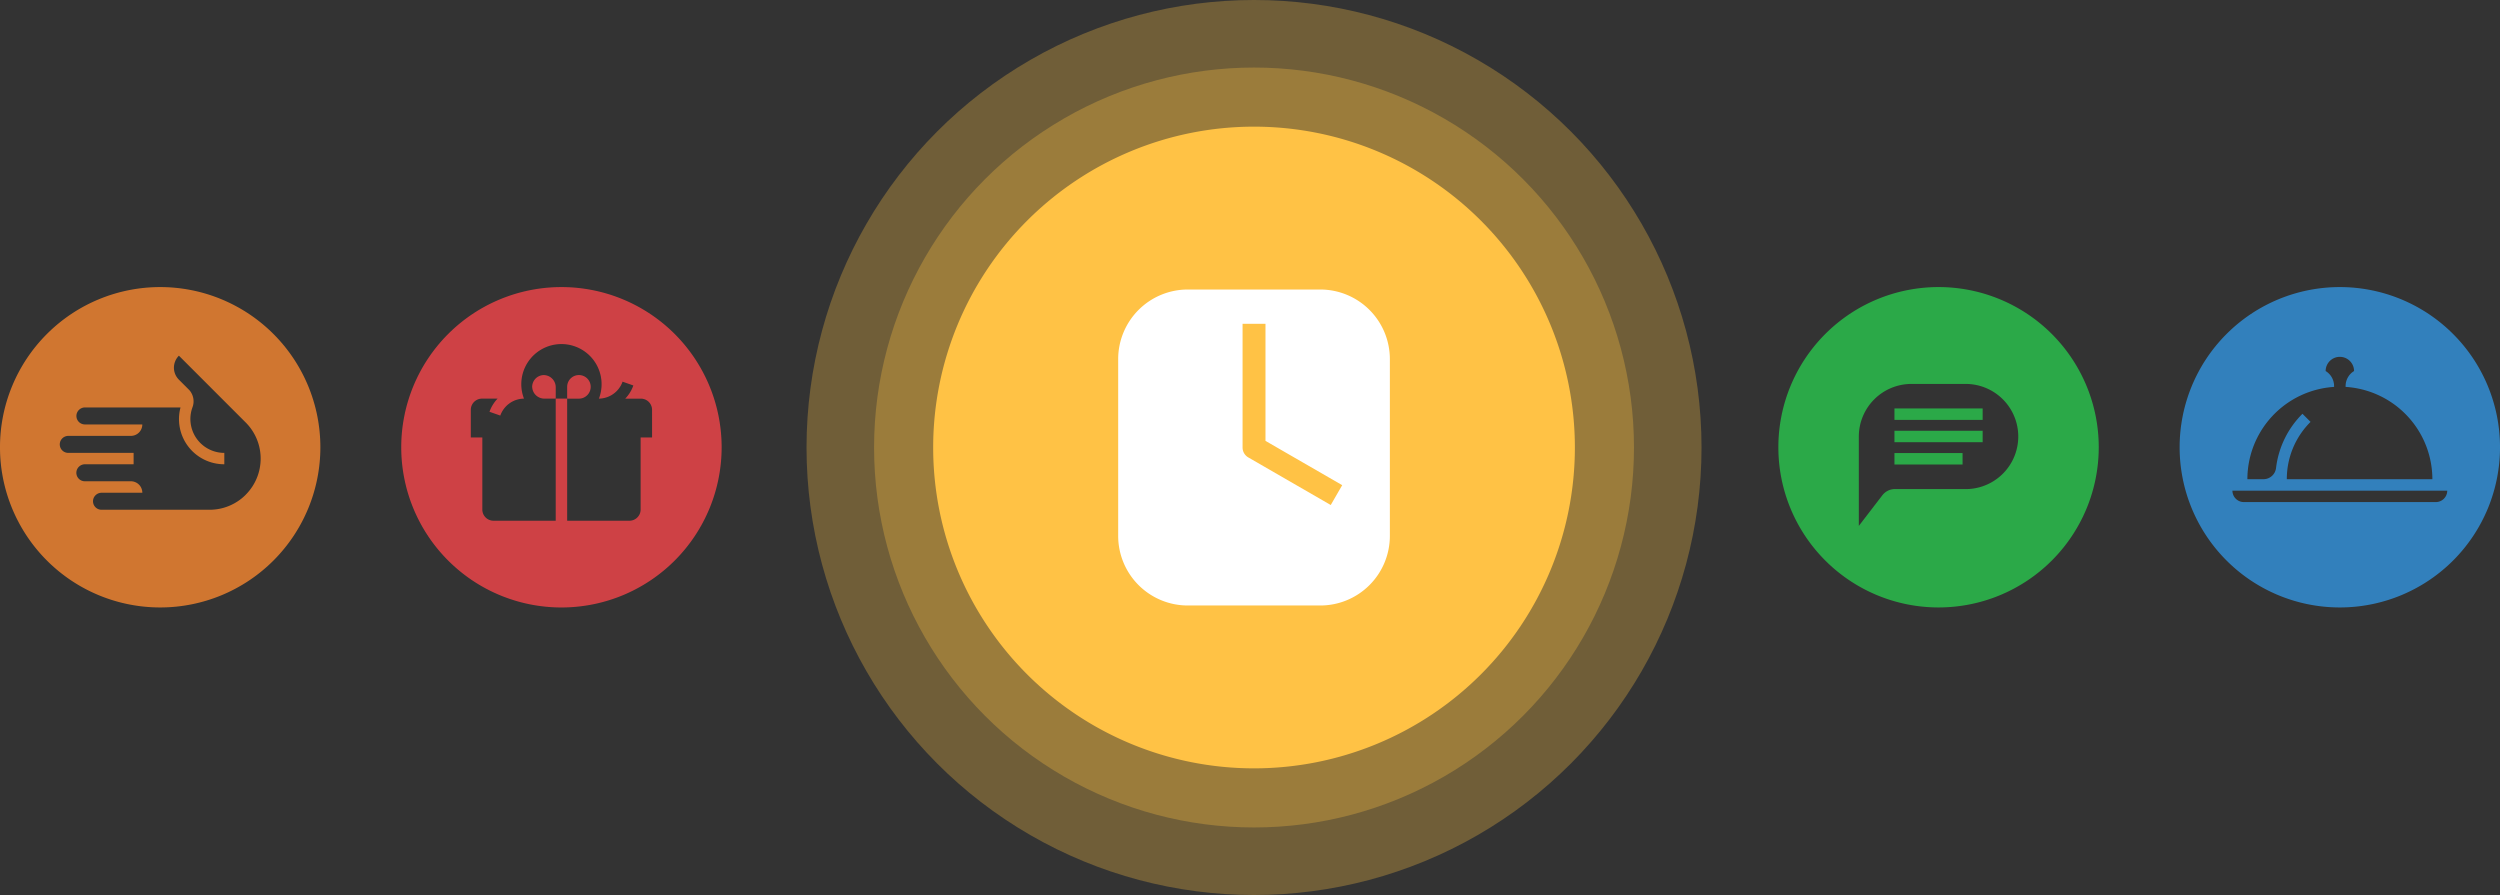
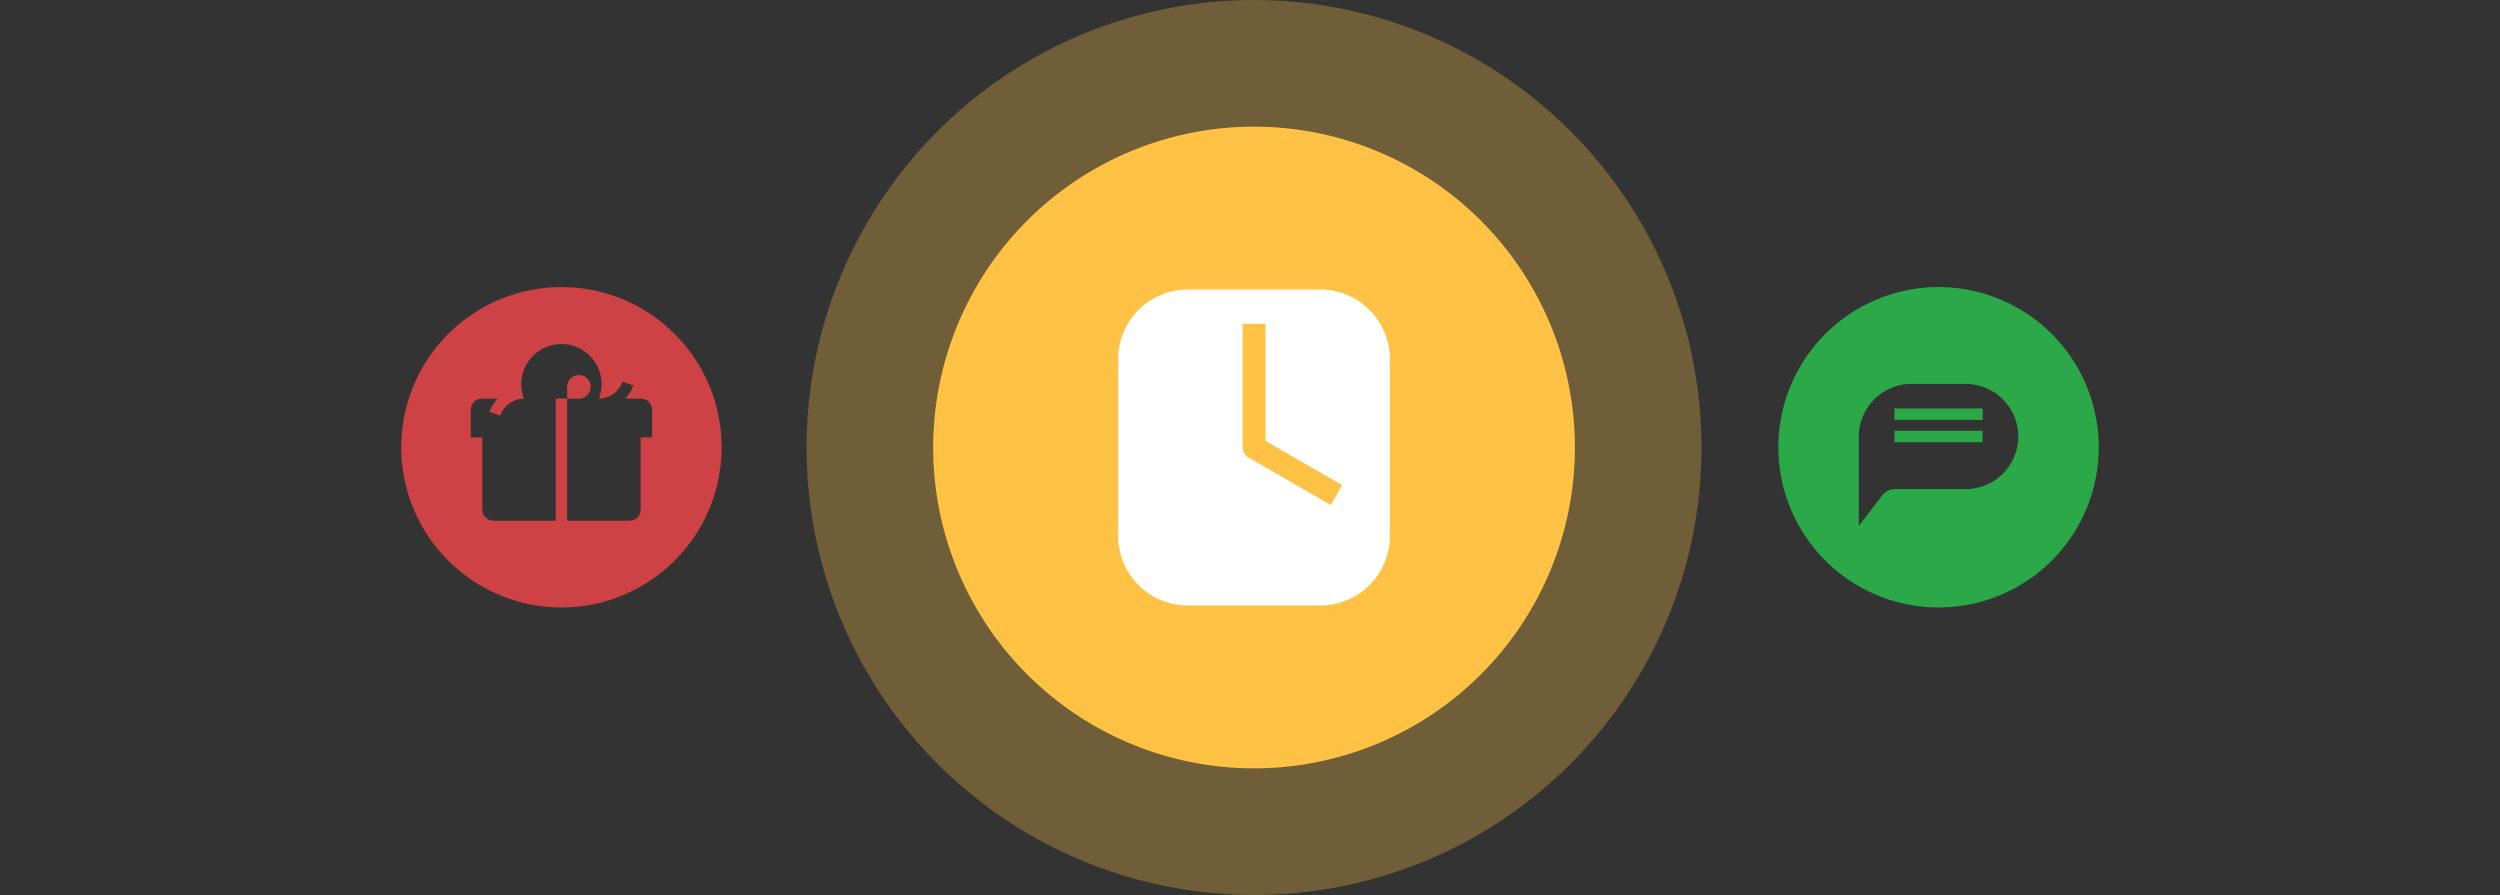
<svg xmlns="http://www.w3.org/2000/svg" width="296.088" height="106" viewBox="0 0 296.088 106">
  <rect x="0" y="0" width="296.088" height="106" fill="#333333" stroke="none" />
  <g id="Group_2777" data-name="Group 2777" transform="translate(-46.479 -259)">
    <g id="icon_gifts" transform="translate(94 293)" opacity="0.8">
      <path id="Path_2462" data-name="Path 2462" d="M484.844,0a18.973,18.973,0,1,0,18.973,18.973A18.973,18.973,0,0,0,484.844,0m10.734,16.455V17.81h-1.355v8.536a1.327,1.327,0,0,1-1.327,1.327h-7.374V13.211h-1.355V27.673H476.8a1.326,1.326,0,0,1-1.326-1.327V17.81H474.11V14.537a1.326,1.326,0,0,1,1.327-1.326h1.846a4.342,4.342,0,0,0-.959,1.558l1.279.449a3.008,3.008,0,0,1,2.792-2.007h.012a4.755,4.755,0,1,1,8.876,0,3.008,3.008,0,0,0,2.8-2.007l1.279.449a4.341,4.341,0,0,1-.96,1.56h1.848a1.326,1.326,0,0,1,1.327,1.326Z" transform="translate(-465.871 0)" fill="#f5454a" />
      <path id="Path_2463" data-name="Path 2463" d="M533.91,36a1.394,1.394,0,0,0-2.788,0V37.4h1.394A1.4,1.4,0,0,0,533.91,36" transform="translate(-511.471 -24.186)" fill="#f5454a" />
-       <path id="Path_2464" data-name="Path 2464" d="M518.708,34.609a1.4,1.4,0,0,0-1.345,1.344,1.438,1.438,0,0,0,1.461,1.443h1.327V36.07a1.438,1.438,0,0,0-1.443-1.461" transform="translate(-501.855 -24.186)" fill="#f5454a" />
    </g>
    <g id="icon_words" transform="translate(257.1 293)" opacity="0.8">
      <rect id="Rectangle_4430" data-name="Rectangle 4430" width="10.445" height="1.355" transform="translate(13.75 17.017)" fill="#29c74d" />
-       <rect id="Rectangle_4431" data-name="Rectangle 4431" width="8.066" height="1.355" transform="translate(13.75 19.659)" fill="#29c74d" />
      <rect id="Rectangle_4432" data-name="Rectangle 4432" width="10.445" height="1.355" transform="translate(13.75 14.375)" fill="#29c74d" />
      <path id="Path_2467" data-name="Path 2467" d="M640.133,0a18.972,18.972,0,1,0,18.972,18.972A18.972,18.972,0,0,0,640.133,0m3.214,23.922h-8.372a1.893,1.893,0,0,0-1.506.747l-2.779,3.619V17.7a6.235,6.235,0,0,1,6.228-6.228h6.428a6.228,6.228,0,0,1,0,12.456" transform="translate(-621.161 -0.001)" fill="#29c74d" />
    </g>
-     <path id="icon_service" d="M174.263,0a18.972,18.972,0,1,0,18.973,18.972A18.972,18.972,0,0,0,174.263,0m-.678,11.822v-.1a2.082,2.082,0,0,0-1-1.777,1.682,1.682,0,0,1,3.364,0,2.081,2.081,0,0,0-1,1.777v.1a10.968,10.968,0,0,1,10.277,10.932h-17.24a9.537,9.537,0,0,1,2.812-6.788l-.958-.958a10.872,10.872,0,0,0-3.129,6.415,1.5,1.5,0,0,1-1.482,1.331h-1.913a10.968,10.968,0,0,1,10.277-10.932m12.043,13.642H162.9a1.355,1.355,0,0,1-1.355-1.355h25.441a1.355,1.355,0,0,1-1.355,1.355" transform="translate(149.332 293)" fill="#3394de" opacity="0.8" />
    <g id="QT_Icon_Mobile" data-name="QT Icon Mobile" transform="translate(142 259)">
      <g id="Group_2727" data-name="Group 2727" transform="translate(-142.001 -262)">
        <circle id="Ellipse_358" data-name="Ellipse 358" cx="53" cy="53" r="53" transform="translate(142.001 262)" fill="#ffc245" opacity="0.3" />
-         <circle id="Ellipse_356" data-name="Ellipse 356" cx="45" cy="45" r="45" transform="translate(150.001 270)" fill="#ffc245" opacity="0.3" />
      </g>
      <circle id="Ellipse_359" data-name="Ellipse 359" cx="27" cy="27" r="27" transform="translate(26.001 26)" fill="#fff" />
      <g id="icon_time" transform="translate(15 15)">
        <path id="Path_2465" data-name="Path 2465" d="M348.581,0a38,38,0,1,0,38,38,38,38,0,0,0-38-38m16.088,48.492a8.245,8.245,0,0,1-8.22,8.22H340.712a8.245,8.245,0,0,1-8.22-8.22V27.509a8.245,8.245,0,0,1,8.22-8.22h15.737a8.245,8.245,0,0,1,8.22,8.22Z" transform="translate(-310.581 0)" fill="#ffc245" />
        <path id="Path_2466" data-name="Path 2466" d="M374.045,38.715h-2.714V53.363a1.356,1.356,0,0,0,.679,1.175l9.764,5.637,1.357-2.35-9.086-5.246Z" transform="translate(-334.688 -15.363)" fill="#ffc245" />
      </g>
    </g>
-     <path id="icon_touch" d="M18.972,0A18.972,18.972,0,1,0,37.943,18.972,18.972,18.972,0,0,0,18.972,0M29.1,24.6a6.034,6.034,0,0,1-4.279,1.773h-12.8a1.006,1.006,0,0,1-.984-1.214,1.021,1.021,0,0,1,1.01-.8h4.809A1.355,1.355,0,0,0,15.5,23H10.048a1.006,1.006,0,0,1-.984-1.214,1.021,1.021,0,0,1,1.01-.8h5.749V19.638H8.08A1.006,1.006,0,0,1,7.1,18.424a1.021,1.021,0,0,1,1.01-.8H15.5a1.355,1.355,0,0,0,1.355-1.355h-6.8a1.006,1.006,0,0,1-.984-1.214,1.021,1.021,0,0,1,1.01-.8h11.3a5.348,5.348,0,0,0,5.186,6.73V19.638A4.013,4.013,0,0,1,22.8,14.229a2.008,2.008,0,0,0-.373-2.022l-1.239-1.239a2.01,2.01,0,0,1,0-2.842l7.911,7.91a6.052,6.052,0,0,1,0,8.559" transform="translate(46.479 293)" fill="#f78730" opacity="0.8" />
  </g>
</svg>